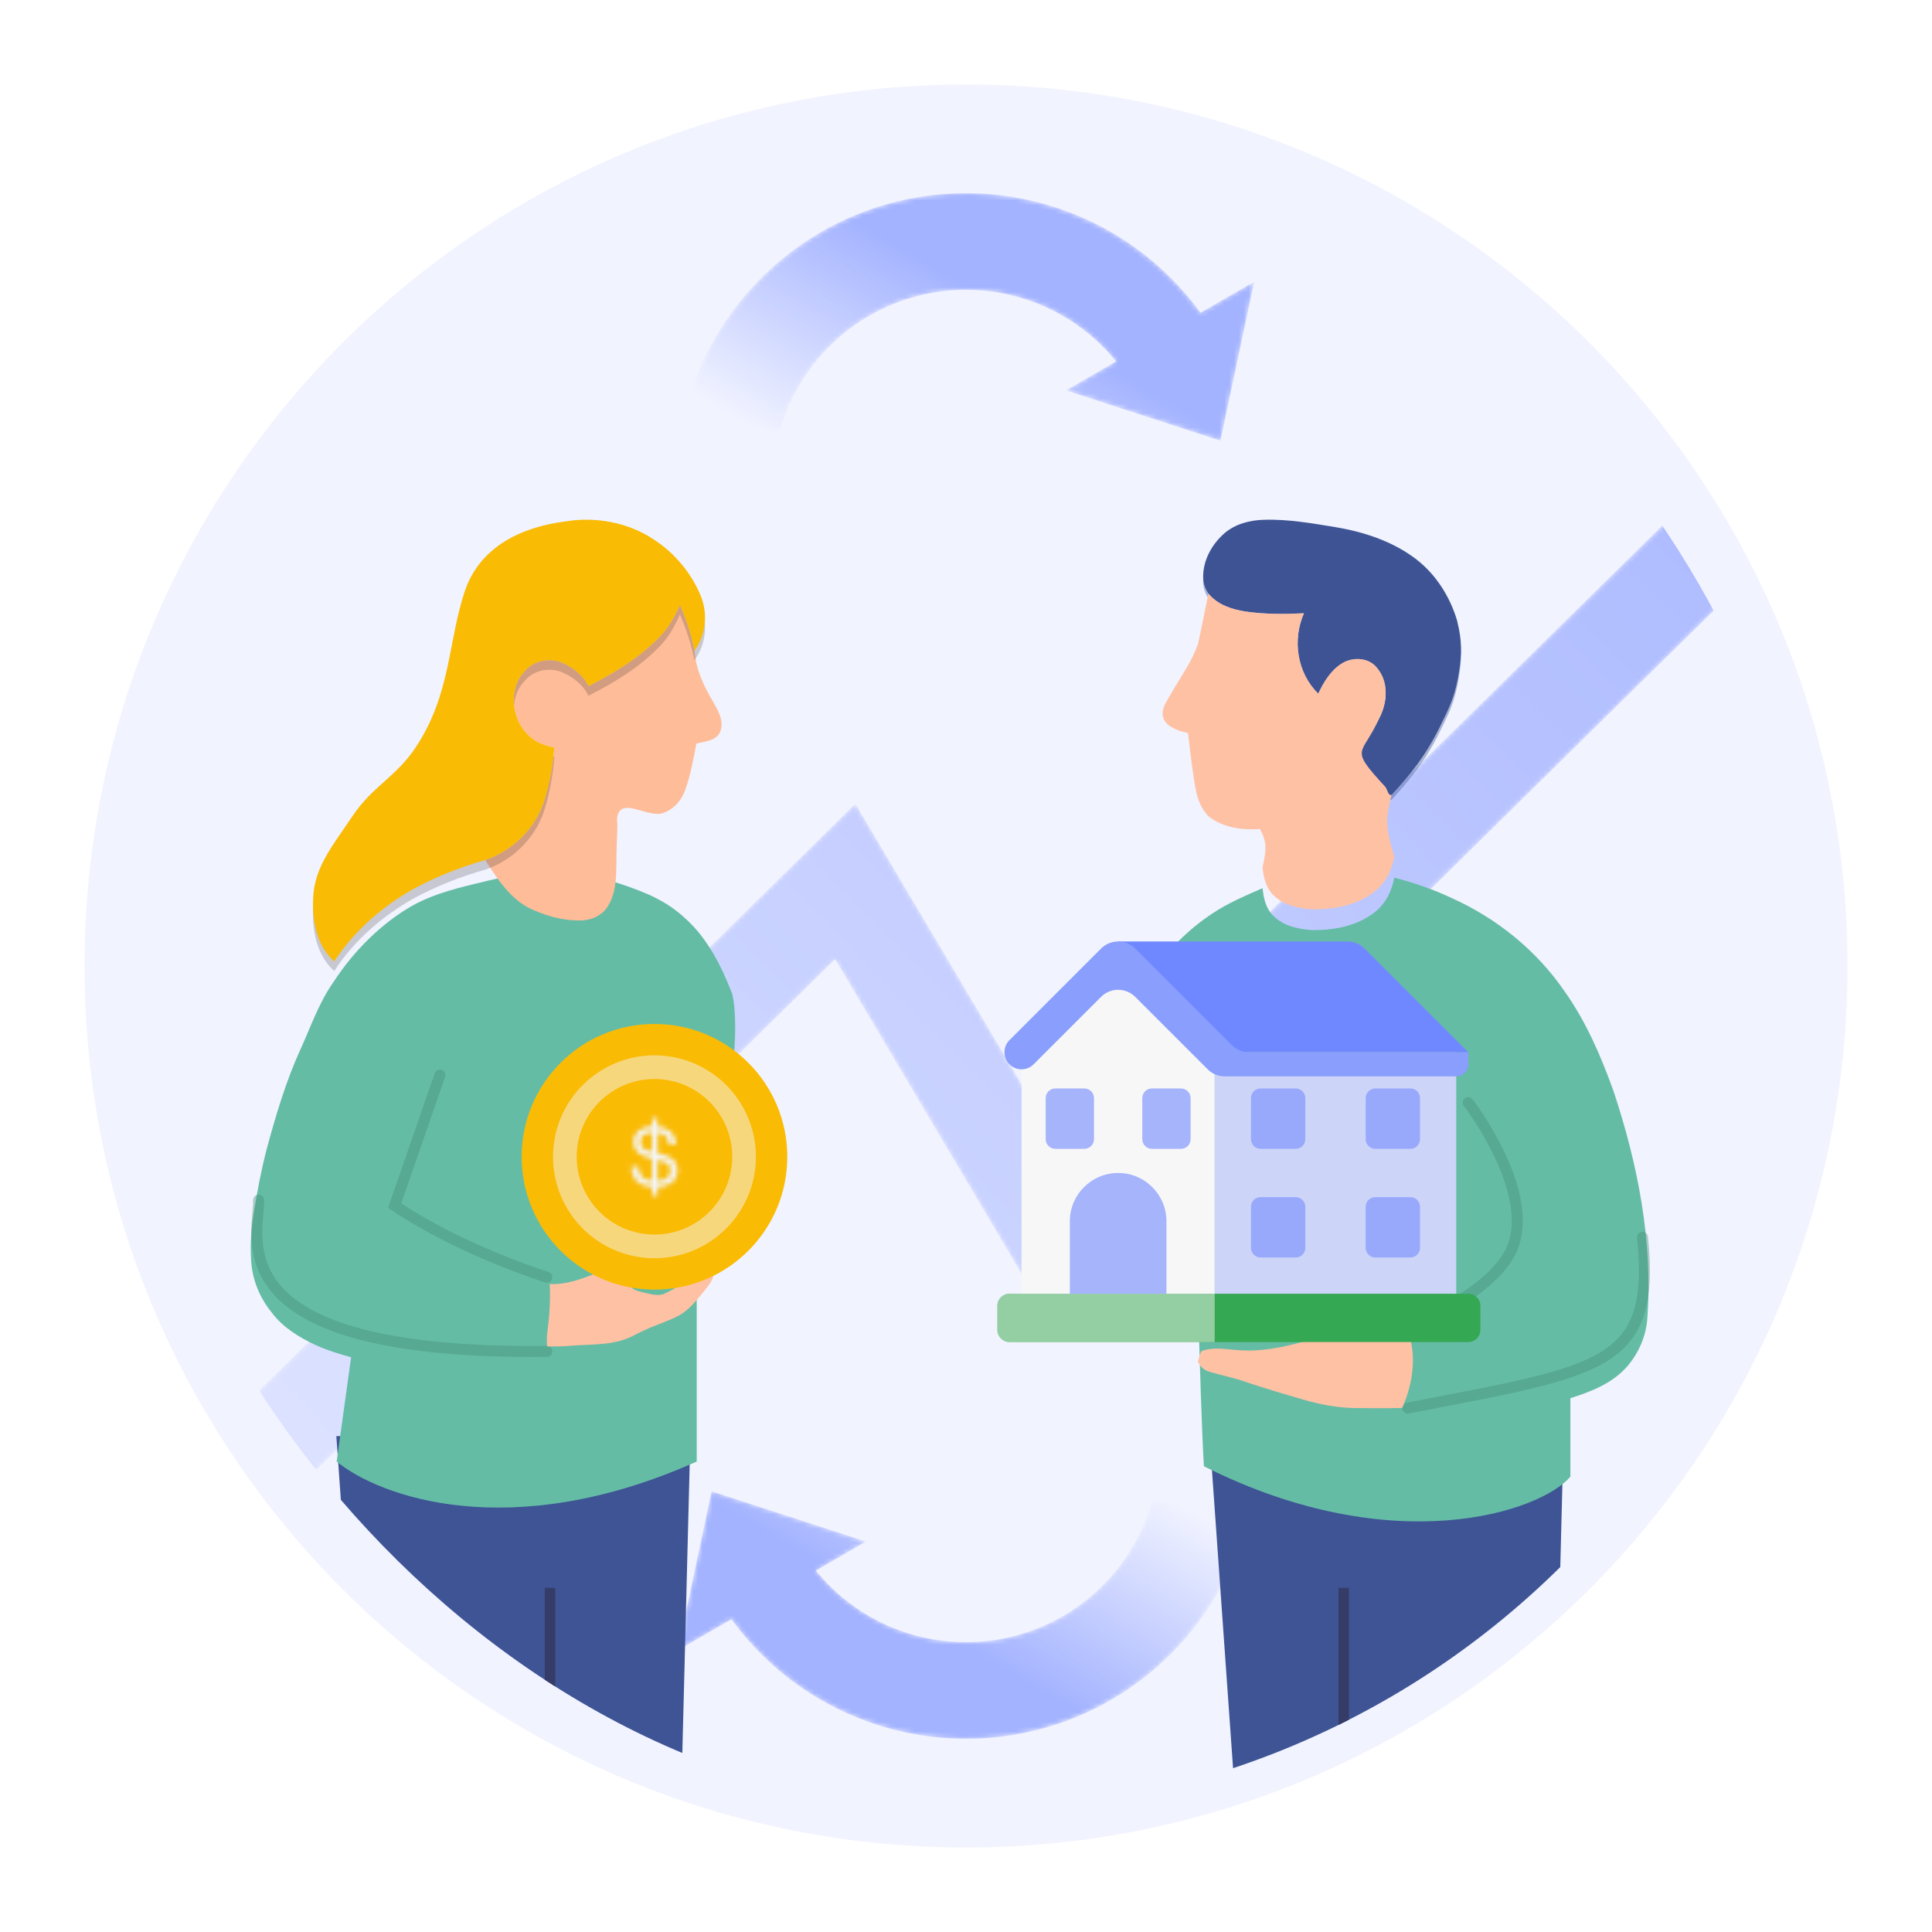
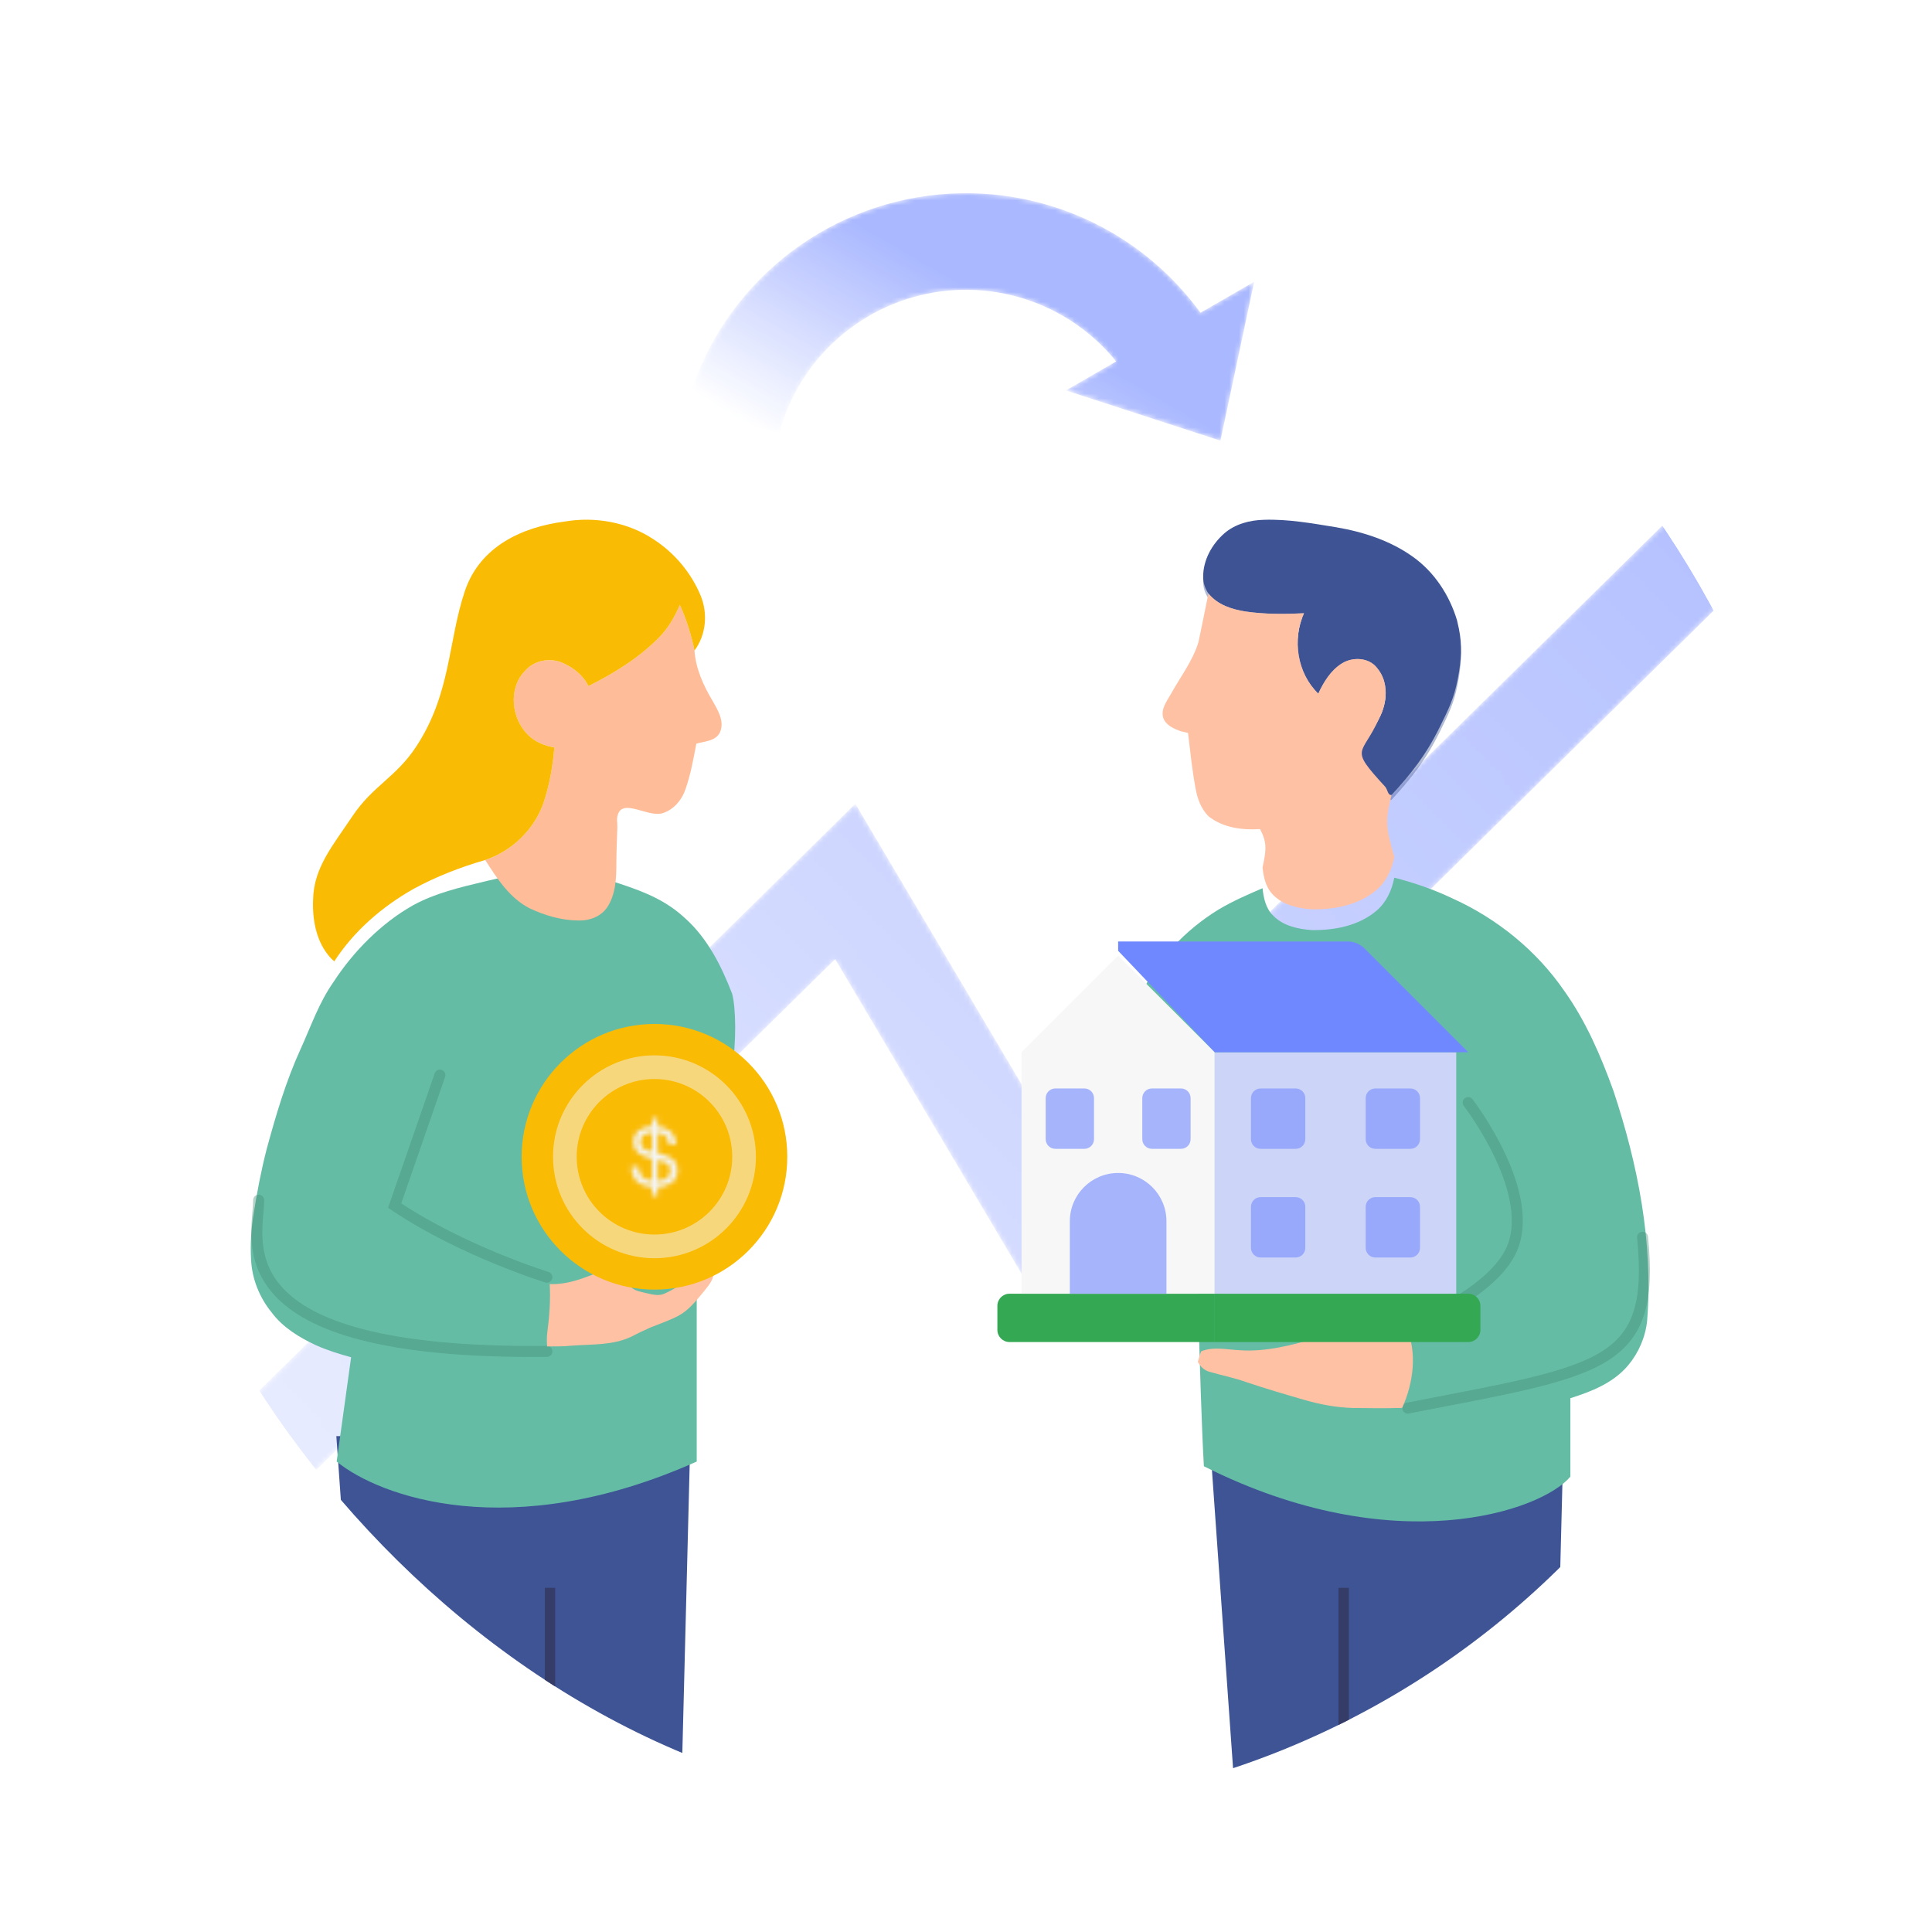
<svg xmlns="http://www.w3.org/2000/svg" width="400" height="400" viewBox="0 0 400 400" fill="none">
  <g filter="url(#filter0_g_2708_24)">
-     <path d="M382.5 200C382.5 300.792 300.792 382.5 200 382.5C99.208 382.5 17.5 300.792 17.5 200C17.5 99.208 99.208 17.5 200 17.5C300.792 17.5 382.5 99.208 382.5 200Z" fill="#7088FF" fill-opacity="0.1" />
-   </g>
+     </g>
  <g clip-path="url(#clip0_2708_24)">
    <mask id="mask0_2708_24" style="mask-type:alpha" maskUnits="userSpaceOnUse" x="7" y="85" width="376" height="263">
      <path d="M15 340L175 182.5L215 250L375 92.5" stroke="url(#paint0_linear_2708_24)" stroke-width="20" />
    </mask>
    <g mask="url(#mask0_2708_24)">
      <path d="M15 340L175 182.5L215 250L375 92.5" stroke="#7088FF" stroke-width="20" />
    </g>
    <mask id="mask1_2708_24" style="mask-type:alpha" maskUnits="userSpaceOnUse" x="140" y="308" width="118" height="52">
      <path d="M207.831 359.487C219.597 357.938 230.638 352.934 239.56 345.11C248.482 337.286 254.885 326.992 257.956 315.529L238.637 310.353C236.589 317.994 232.322 324.857 226.374 330.074C220.426 335.29 213.064 338.625 205.221 339.658C197.377 340.69 189.404 339.374 182.308 335.875C177.098 333.305 172.535 329.643 168.911 325.166L179.309 319.163L147.324 308.762L140.338 341.663L151.448 335.249C157.152 343.106 164.698 349.49 173.463 353.812C184.106 359.06 196.066 361.035 207.831 359.487Z" fill="url(#paint1_linear_2708_24)" />
    </mask>
    <g mask="url(#mask1_2708_24)">
-       <path d="M207.831 359.486C219.597 357.937 230.638 352.934 239.56 345.11C248.482 337.286 254.885 326.992 257.956 315.529L238.637 310.352C236.589 317.994 232.322 324.857 226.374 330.073C220.426 335.29 213.064 338.625 205.221 339.658C197.377 340.69 189.404 339.374 182.308 335.875C177.098 333.305 172.535 329.643 168.911 325.166L179.309 319.162L147.324 308.762L140.338 341.662L151.448 335.248C157.152 343.106 164.698 349.489 173.463 353.812C184.106 359.06 196.066 361.035 207.831 359.486Z" fill="#7088FF" />
-     </g>
+       </g>
    <mask id="mask2_2708_24" style="mask-type:alpha" maskUnits="userSpaceOnUse" x="142" y="39" width="118" height="53">
      <path d="M192.168 40.513C180.403 42.062 169.361 47.065 160.44 54.889C151.518 62.714 145.115 73.008 142.044 84.47L161.363 89.647C163.411 82.005 167.678 75.142 173.626 69.926C179.574 64.71 186.936 61.374 194.779 60.342C202.622 59.309 210.596 60.626 217.691 64.125C222.901 66.694 227.465 70.357 231.089 74.833L220.691 80.837L252.676 91.237L259.662 58.337L248.551 64.751C242.847 56.894 235.301 50.51 226.537 46.188C215.894 40.939 203.933 38.964 192.168 40.513Z" fill="url(#paint2_linear_2708_24)" />
    </mask>
    <g mask="url(#mask2_2708_24)">
      <path d="M192.168 40.513C180.403 42.062 169.361 47.065 160.44 54.889C151.518 62.714 145.115 73.008 142.044 84.47L161.363 89.647C163.411 82.005 167.678 75.142 173.626 69.926C179.574 64.71 186.936 61.374 194.779 60.342C202.622 59.309 210.596 60.626 217.691 64.125C222.901 66.694 227.465 70.357 231.089 74.833L220.691 80.837L252.676 91.237L259.662 58.337L248.551 64.751C242.847 56.894 235.301 50.51 226.537 46.188C215.894 40.939 203.933 38.964 192.168 40.513Z" fill="#7088FF" />
    </g>
    <path d="M261.806 458.063L250.422 297.331H323.731L319.633 458.063H261.806Z" fill="#3E5495" />
    <path d="M278.198 328.749V384.755" stroke="#353C67" stroke-width="2.147" />
    <g filter="url(#filter1_d_2708_24)">
      <path d="M300.603 181.659C296.782 179.84 292.762 178.469 288.671 177.419C288.177 180.027 287.01 182.569 284.941 184.301C281.266 187.391 276.282 188.338 271.597 188.267C268.735 188.072 265.649 187.395 263.581 185.264C262.073 183.782 261.6 181.622 261.4 179.599C258.294 180.937 255.179 182.282 252.271 184.027C245.348 188.284 239.492 194.435 236.098 201.865C233.976 206.67 232.498 211.812 232.074 217.058L247.105 223.052C247.463 242.377 248.393 284.678 249.252 299.279C288.671 319.101 319.162 308.583 325.129 301.426V285.189C329.531 283.801 334.054 282.015 337.098 278.373C339.291 275.752 340.691 272.488 341.027 269.086C342.298 252.942 339.109 236.773 334.033 221.51C331.429 214.312 328.364 207.177 323.903 200.914C318.134 192.487 309.898 185.837 300.603 181.659Z" fill="#65BCA5" />
    </g>
    <path opacity="0.4" d="M292.272 274.35C292.272 274.35 308.201 268.1 312.694 259.266C318.721 247.415 303.974 228.285 303.974 228.285M291.468 291.533C331.67 283.697 342.772 283.081 340.074 256.174" stroke="#428C73" stroke-width="2.282" stroke-linecap="round" />
    <path d="M280.819 273.718C280.819 273.718 285.18 273.473 287.36 273.668C288.598 273.901 290.06 273.743 291.094 274.565C293.47 279.956 292.677 286.24 290.297 291.498C286.879 291.585 283.46 291.565 280.046 291.506C276.636 291.411 273.264 290.763 269.995 289.82C266.008 288.666 262.029 287.49 258.092 286.174C255.592 285.268 252.975 284.761 250.429 284.018C249.341 283.736 248.523 282.926 248 281.962C248.211 281.223 248.382 280.463 248.71 279.765C251.26 278.743 254.08 279.437 256.73 279.553C267.068 280.319 280.819 273.718 280.819 273.718Z" fill="#FFC1A4" />
    <path d="M253.471 110.439C255.714 108.482 258.738 107.693 261.662 107.618C266.691 107.448 271.671 108.358 276.622 109.159C282.229 110.115 287.802 111.909 292.475 115.24C296.952 118.405 300.096 123.214 301.662 128.431C301.791 129.02 301.928 129.61 302.057 130.204C302.75 133.672 302.572 136.686 301.782 140.716C300.998 144.719 299.901 146.831 298.103 150.493C295.126 156.554 292.001 160.349 288.102 164.598C287.366 164.71 286.536 164.647 286.058 164.008C284.114 161.89 282.64 159.398 281.199 156.926C280.646 155.95 280.136 154.954 279.654 153.944C282.154 153.002 284.434 151.216 285.535 148.728C287.225 145.538 287.595 141.273 285.153 138.353C283.479 136.098 280.09 135.944 277.826 137.352C275.517 138.793 274.055 141.198 272.934 143.607C268.581 139.404 267.493 132.422 269.977 126.969C265.956 127.172 261.898 127.189 257.903 126.611C255.041 126.171 252.068 125.208 250.19 122.873C249.497 121.868 249.098 120.676 249.102 119.451C249.077 115.975 250.905 112.694 253.471 110.439Z" fill="#3E5495" />
    <path opacity="0.4" d="M253.471 111.433C255.714 109.477 258.738 108.688 261.662 108.613C266.691 108.443 271.671 109.352 276.622 110.154C282.229 111.109 287.802 112.903 292.475 116.234C296.952 119.399 300.096 124.209 301.662 129.425C301.791 130.015 301.928 130.605 302.057 131.199C302.75 134.667 302.572 137.681 301.782 141.711C300.998 145.714 299.901 147.826 298.103 151.488C295.126 157.548 292.001 161.343 288.102 165.592C287.366 165.704 286.536 165.642 286.058 165.002C284.114 162.884 282.64 160.392 281.199 157.921C280.646 156.945 280.136 155.948 279.654 154.939C282.154 153.996 284.434 152.21 285.535 149.722C287.225 146.533 287.595 142.267 285.153 139.347C283.479 137.092 280.09 136.939 277.826 138.347C275.517 139.788 274.055 142.192 272.934 144.601C268.581 140.398 267.493 133.417 269.977 127.963C265.956 128.167 261.898 128.183 257.903 127.606C255.041 127.166 252.068 126.202 250.19 123.868C249.497 122.863 249.098 121.671 249.102 120.446C249.077 116.969 250.905 113.688 253.471 111.433Z" fill="#3E5495" />
    <path d="M250.19 122.874C252.068 125.208 255.041 126.171 257.903 126.612C261.898 127.189 265.956 127.172 269.977 126.969C267.493 132.422 268.581 139.404 272.934 143.607C274.055 141.198 275.517 138.793 277.826 137.352C280.09 135.944 283.479 136.098 285.153 138.353C287.595 141.273 287.225 145.538 285.535 148.728C282.01 156.695 279.1 154.507 286.829 162.929C287.306 163.569 287.366 164.71 288.102 164.598C286.829 169.793 286.829 171.05 288.671 177.419C288.176 180.027 287.009 182.569 284.941 184.301C281.265 187.391 276.281 188.338 271.596 188.267C268.735 188.072 265.649 187.395 263.58 185.265C262.073 183.782 261.599 181.622 261.4 179.6C262.171 175.98 262.364 174.434 260.873 171.654C257.168 171.899 253.201 171.38 250.207 169.004C248.708 167.501 247.943 165.466 247.561 163.414C246.83 159.56 246.44 155.647 245.966 151.756C245.451 151.627 244.936 151.507 244.425 151.39C242.988 150.842 241.315 150.153 240.812 148.549C240.314 146.676 241.668 145.077 242.498 143.541C244.455 140.052 246.959 136.791 248.134 132.925C248.807 129.573 249.542 126.23 250.19 122.874Z" fill="#FFC1A4" />
    <g filter="url(#filter2_d_2708_24)">
      <path d="M200 272.5C200 271.119 201.119 270 202.5 270H245V280H202.5C201.119 280 200 278.881 200 277.5V272.5Z" fill="#34A853" />
-       <path d="M200 272.5C200 271.119 201.119 270 202.5 270H245V280H202.5C201.119 280 200 278.881 200 277.5V272.5Z" fill="#F4F5F5" fill-opacity="0.5" />
      <path d="M245 270H297.5C298.881 270 300 271.119 300 272.5V277.5C300 278.881 298.881 280 297.5 280H245V270Z" fill="#34A853" />
      <path d="M245 220L225 200L205 220V270H245V220Z" fill="#F7F7F8" />
      <rect x="245" y="220" width="50" height="50" fill="#CCD4F8" />
      <path d="M215 255C215 249.477 219.477 245 225 245C230.523 245 235 249.477 235 255V270H215V255Z" fill="#A5B4FB" />
      <path d="M210 229.5C210 228.395 210.895 227.5 212 227.5H218C219.105 227.5 220 228.395 220 229.5V238C220 239.105 219.105 240 218 240H212C210.895 240 210 239.105 210 238V229.5Z" fill="#A5B4FB" />
      <path d="M230 229.5C230 228.395 230.895 227.5 232 227.5H238C239.105 227.5 240 228.395 240 229.5V238C240 239.105 239.105 240 238 240H232C230.895 240 230 239.105 230 238V229.5Z" fill="#A5B4FB" />
      <path d="M252.5 252C252.5 250.895 253.395 250 254.5 250H261.75C262.855 250 263.75 250.895 263.75 252V260.5C263.75 261.605 262.855 262.5 261.75 262.5H254.5C253.395 262.5 252.5 261.605 252.5 260.5V252Z" fill="#98A9FC" />
      <path d="M276.25 252C276.25 250.895 277.145 250 278.25 250H285.5C286.605 250 287.5 250.895 287.5 252V260.5C287.5 261.605 286.605 262.5 285.5 262.5H278.25C277.145 262.5 276.25 261.605 276.25 260.5V252Z" fill="#98A9FC" />
      <path d="M252.5 229.5C252.5 228.395 253.395 227.5 254.5 227.5H261.75C262.855 227.5 263.75 228.395 263.75 229.5V238C263.75 239.105 262.855 240 261.75 240H254.5C253.395 240 252.5 239.105 252.5 238V229.5Z" fill="#98A9FC" />
      <path d="M276.25 229.5C276.25 228.395 277.145 227.5 278.25 227.5H285.5C286.605 227.5 287.5 228.395 287.5 229.5V238C287.5 239.105 286.605 240 285.5 240H278.25C277.145 240 276.25 239.105 276.25 238V229.5Z" fill="#98A9FC" />
      <path d="M297.5 220H245L225 199V197.07H272.499C273.825 197.07 275.097 197.597 276.035 198.535L297.5 220Z" fill="#7088FF" />
-       <path d="M221.464 208.536L207.5 222.5C206.119 223.881 203.881 223.881 202.5 222.5C201.119 221.119 201.119 218.881 202.5 217.5L221.464 198.536C223.417 196.583 226.583 196.583 228.536 198.536L248.536 218.536C249.473 219.473 250.745 220 252.071 220H297.5V222.5C297.5 223.881 296.381 225 295 225H247.071C245.745 225 244.473 224.473 243.536 223.536L228.536 208.536C226.583 206.583 223.417 206.583 221.464 208.536Z" fill="#8A9EFD" />
    </g>
    <path d="M81.018 458.063L69.634 297.331H142.942L138.844 458.063H81.018Z" fill="#3E5495" />
    <path d="M113.876 328.749V384.755" stroke="#353C67" stroke-width="2.147" />
    <g filter="url(#filter3_d_2708_24)">
      <path d="M100.962 178.056C94.902 179.503 90.169 180.603 85.489 183.149C78.964 186.824 73.134 192.714 69.043 199.027C66.028 203.313 64.425 208.084 62.265 212.835C59.209 219.506 57.132 226.562 55.209 233.623C54.067 238.058 53.207 242.565 52.501 247.088C51.998 250.169 51.807 253.309 51.978 256.433C52.148 260.428 53.701 264.315 56.226 267.414C58.552 270.545 61.97 272.626 65.459 274.242C67.789 275.284 70.236 276.04 72.694 276.717L69.704 298.302C78.448 305.497 105.598 315.57 144.248 298.302V229.59C152.293 229.59 153.119 207.085 151.578 201.435C149.364 195.72 146.511 190.013 141.888 185.86C138.042 182.284 133.893 180.493 128.116 178.6C118.037 175.296 111.278 175.592 100.962 178.056Z" fill="#65BCA5" />
    </g>
    <path opacity="0.4" d="M91.082 222.586C91.082 222.586 85.369 239.055 81.708 249.608C95.695 259.011 113.221 264.431 113.221 264.431M113.221 279.789C44.608 280.505 53.554 256.436 53.554 248.484" stroke="#428C73" stroke-width="2.282" stroke-linecap="round" />
    <path d="M131.717 260.031C132.733 259.531 133.875 259.405 134.995 259.482C135.482 259.776 135.911 260.157 136.347 260.524C136.454 261.418 136.725 262.367 136.402 263.248C135.973 264.232 135.034 264.839 134.198 265.455C133.03 265.833 131.852 266.184 130.668 266.507C131.536 267.336 132.785 267.456 133.898 267.752C135.134 268.033 136.489 268.388 137.693 267.778C139.635 266.907 141.39 265.687 143.197 264.574C144.475 263.658 145.956 262.987 147.015 261.793C147.079 261.747 147.205 261.657 147.266 261.612C147.515 262.519 147.925 263.471 147.618 264.419C147.237 265.649 146.324 266.604 145.553 267.601C144.036 269.401 142.536 271.325 140.41 272.444C138.58 273.396 136.615 274.058 134.701 274.826L134.33 274.993C133.094 275.542 131.868 276.123 130.674 276.758C126.786 278.601 122.372 278.278 118.196 278.617C116.564 278.798 114.918 278.749 113.279 278.762C113.198 277.743 113.188 276.713 113.337 275.703C113.756 272.438 113.998 269.143 113.814 265.852C118.003 266.026 121.849 264.219 125.637 262.709C127.764 262.051 129.735 261.021 131.717 260.031Z" fill="#FFC1A3" />
    <path d="M136.332 132.1C138.296 130.164 139.683 127.751 140.759 125.234C142.126 128.258 143.122 131.443 143.783 134.695C144.049 138.496 145.664 142.001 147.6 145.224C148.655 147.101 149.996 149.302 149.103 151.508C148.281 153.456 145.905 153.456 144.165 153.967C143.567 157.152 142.985 160.367 141.91 163.432C141.166 165.642 139.497 167.598 137.245 168.345C134.23 169.342 128.967 165.202 127.901 168.694C127.608 169.653 127.846 170.259 127.813 171.261C127.721 174.127 127.626 176.154 127.61 178.6C127.606 181.752 127.51 185.166 125.691 187.87C124.399 189.764 122.069 190.64 119.835 190.578C116.325 190.57 112.878 189.565 109.722 188.086C105.523 185.98 102.918 181.877 100.456 178.056C106.025 176.187 110.681 171.693 112.571 166.107C113.8 162.444 114.444 158.598 114.78 154.756C112.803 154.407 110.835 153.659 109.393 152.222C105.88 148.85 105.157 142.545 108.679 138.919C110.561 136.701 113.85 136.103 116.479 137.241C118.697 138.217 120.765 139.816 121.82 142.051C127.074 139.422 132.174 136.299 136.332 132.1Z" fill="#FEB993" />
    <path d="M136.332 132.1C138.296 130.164 139.683 127.751 140.759 125.234C142.126 128.258 143.122 131.443 143.783 134.695C144.049 138.496 145.664 142.001 147.6 145.224C148.655 147.101 149.996 149.302 149.103 151.508C148.281 153.456 145.905 153.456 144.165 153.967C143.567 157.152 142.985 160.367 141.91 163.432C141.166 165.642 139.497 167.598 137.245 168.345C134.23 169.342 128.967 165.202 127.901 168.694C127.608 169.653 127.846 170.259 127.813 171.261C127.721 174.127 127.626 176.154 127.61 178.6C127.606 181.752 127.51 185.166 125.691 187.87C124.399 189.764 122.069 190.64 119.835 190.578C116.325 190.57 112.878 189.565 109.722 188.086C105.523 185.98 102.918 181.877 100.456 178.056C106.025 176.187 110.681 171.693 112.571 166.107C113.8 162.444 114.444 158.598 114.78 154.756C112.803 154.407 110.835 153.659 109.393 152.222C105.88 148.85 105.157 142.545 108.679 138.919C110.561 136.701 113.85 136.103 116.479 137.241C118.697 138.217 120.765 139.816 121.82 142.051C127.074 139.422 132.174 136.299 136.332 132.1Z" fill="#F4F5F5" fill-opacity="0.05" />
-     <path opacity="0.2" d="M96.252 124.341C99.391 115.034 108.222 111.088 116.894 109.97C123.236 108.878 130.035 110.116 135.41 113.712C139.671 116.495 143.102 120.582 145.054 125.284C146.59 129.001 146.204 133.428 143.783 136.684C143.122 133.432 142.126 130.247 140.759 127.223C139.683 129.74 138.296 132.153 136.332 134.089C132.174 138.288 127.074 141.411 121.82 144.04C120.765 141.805 118.697 140.206 116.479 139.23C113.85 138.092 110.56 138.69 108.679 140.908C105.157 144.534 105.88 150.839 109.393 154.211C110.835 155.648 112.803 156.396 114.78 156.745C114.444 160.587 113.8 164.433 112.571 168.096C110.681 173.682 106.025 178.176 100.455 180.045C95.339 181.523 90.338 183.459 85.657 186.005C79.132 189.68 73.289 194.731 69.198 201.044C65.63 197.862 64.625 192.779 64.824 188.198C64.978 181.619 68.821 177.168 72.952 170.991C77.198 164.642 81.967 162.951 86.164 156.57C93.412 145.552 92.739 134.759 96.252 124.341Z" fill="#1E1F20" />
    <path d="M96.252 122.352C99.391 113.045 108.222 109.099 116.894 107.981C123.236 106.889 130.035 108.127 135.409 111.723C139.671 114.506 143.101 118.593 145.053 123.295C146.59 127.012 146.204 131.439 143.782 134.695C143.122 131.443 142.125 128.258 140.759 125.234C139.683 127.751 138.296 130.164 136.331 132.1C132.174 136.299 127.074 139.422 121.82 142.051C120.765 139.816 118.697 138.217 116.479 137.241C113.85 136.103 110.56 136.701 108.679 138.919C105.157 142.545 105.879 148.85 109.393 152.222C110.834 153.659 112.803 154.407 114.78 154.756C114.444 158.598 113.8 162.444 112.57 166.107C110.681 171.693 106.025 176.187 100.455 178.056C95.338 179.534 90.338 181.47 85.657 184.016C79.132 187.691 73.288 192.742 69.198 199.055C65.63 195.873 64.625 190.79 64.824 186.209C64.978 179.63 68.821 175.179 72.952 169.002C77.198 162.653 81.966 160.962 86.164 154.581C93.412 143.563 92.738 132.77 96.252 122.352Z" fill="#FABB05" />
    <circle cx="135.5" cy="239.5" r="27.5" fill="#FABB05" />
    <circle cx="135.5" cy="239.5" r="18.551" stroke="#F4F5F5" stroke-opacity="0.5" stroke-width="4.899" />
    <mask id="path-40-inside-1_2708_24" fill="white">
      <path d="M140.271 242.263C140.271 243.302 139.91 244.138 139.187 244.771C138.463 245.393 137.452 245.732 136.153 245.788V247.5H134.966V245.771C133.633 245.669 132.593 245.263 131.848 244.551C131.113 243.839 130.74 242.839 130.729 241.551H132.204C132.237 243.314 133.158 244.285 134.966 244.466V239.873L134.797 239.839C133.576 239.556 132.661 239.15 132.051 238.619C131.441 238.076 131.136 237.319 131.136 236.347C131.136 235.432 131.475 234.692 132.153 234.127C132.842 233.562 133.78 233.251 134.966 233.195V231.5H136.153V233.246C138.616 233.483 139.887 234.726 139.966 236.975H138.509C138.452 236.24 138.237 235.675 137.865 235.28C137.503 234.884 136.932 234.636 136.153 234.534V238.737L136.509 238.822C137.842 239.116 138.802 239.54 139.39 240.093C139.978 240.636 140.271 241.359 140.271 242.263ZM132.61 236.347C132.61 236.912 132.78 237.353 133.119 237.669C133.458 237.975 134.074 238.24 134.966 238.466V234.483C134.198 234.528 133.61 234.715 133.204 235.042C132.808 235.359 132.61 235.794 132.61 236.347ZM136.153 240.144V244.5C137.915 244.376 138.797 243.63 138.797 242.263C138.797 241.72 138.593 241.291 138.187 240.975C137.791 240.647 137.113 240.37 136.153 240.144Z" />
    </mask>
    <path d="M139.187 244.771L140.179 245.926L140.189 245.917L139.187 244.771ZM136.153 245.788L136.087 244.267L134.63 244.33V245.788H136.153ZM136.153 247.5V249.023H137.675V247.5H136.153ZM134.966 247.5H133.444V249.023H134.966V247.5ZM134.966 245.771H136.489V244.36L135.082 244.253L134.966 245.771ZM131.848 244.551L130.788 245.644L130.796 245.652L131.848 244.551ZM130.729 241.551V240.028H129.193L129.206 241.564L130.729 241.551ZM132.204 241.551L133.726 241.522L133.697 240.028H132.204V241.551ZM134.966 244.466L134.815 245.981L136.489 246.149V244.466H134.966ZM134.966 239.873H136.489V238.625L135.265 238.38L134.966 239.873ZM134.797 239.839L134.453 241.322L134.476 241.328L134.498 241.332L134.797 239.839ZM132.051 238.619L131.039 239.757L131.045 239.762L131.051 239.767L132.051 238.619ZM132.153 234.127L131.187 232.949L131.178 232.957L132.153 234.127ZM134.966 233.195L135.039 234.716L136.489 234.647V233.195H134.966ZM134.966 231.5V229.977H133.444V231.5H134.966ZM136.153 231.5H137.675V229.977H136.153V231.5ZM136.153 233.246H134.63V234.629L136.007 234.761L136.153 233.246ZM139.966 236.975V238.497H141.543L141.488 236.921L139.966 236.975ZM138.509 236.975L136.991 237.091L137.099 238.497H138.509V236.975ZM137.865 235.28L136.741 236.307L136.749 236.316L136.757 236.324L137.865 235.28ZM136.153 234.534L136.35 233.024L134.63 232.8V234.534H136.153ZM136.153 238.737H134.63V239.94L135.8 240.219L136.153 238.737ZM136.509 238.822L136.156 240.303L136.168 240.306L136.181 240.309L136.509 238.822ZM139.39 240.093L138.346 241.201L138.351 241.207L138.357 241.212L139.39 240.093ZM133.119 237.669L132.08 238.783L132.09 238.792L132.1 238.801L133.119 237.669ZM134.966 238.466L134.593 239.942L136.489 240.422V238.466H134.966ZM134.966 234.483H136.489V232.868L134.877 232.963L134.966 234.483ZM133.204 235.042L134.155 236.231L134.159 236.228L133.204 235.042ZM136.153 240.144L136.501 238.662L134.63 238.222V240.144H136.153ZM136.153 244.5H134.63V246.134L136.26 246.019L136.153 244.5ZM138.187 240.975L137.215 242.147L137.233 242.162L137.252 242.176L138.187 240.975ZM140.271 242.263H138.749C138.749 242.904 138.547 243.307 138.184 243.625L139.187 244.771L140.189 245.917C141.272 244.97 141.794 243.701 141.794 242.263H140.271ZM139.187 244.771L138.194 243.616C137.81 243.947 137.168 244.22 136.087 244.267L136.153 245.788L136.219 247.309C137.736 247.243 139.117 246.839 140.179 245.926L139.187 244.771ZM136.153 245.788H134.63V247.5H136.153H137.675V245.788H136.153ZM136.153 247.5V245.977H134.966V247.5V249.023H136.153V247.5ZM134.966 247.5H136.489V245.771H134.966H133.444V247.5H134.966ZM134.966 245.771L135.082 244.253C133.994 244.17 133.323 243.854 132.899 243.449L131.848 244.551L130.796 245.652C131.864 246.671 133.272 247.169 134.85 247.289L134.966 245.771ZM131.848 244.551L132.907 243.457C132.537 243.098 132.26 242.53 132.252 241.537L130.729 241.551L129.206 241.564C129.22 243.148 129.689 244.58 130.788 245.644L131.848 244.551ZM130.729 241.551V243.073H132.204V241.551V240.028H130.729V241.551ZM132.204 241.551L130.681 241.58C130.703 242.718 131.019 243.81 131.814 244.649C132.604 245.482 133.678 245.867 134.815 245.981L134.966 244.466L135.118 242.951C134.447 242.884 134.156 242.693 134.025 242.554C133.899 242.422 133.738 242.147 133.726 241.522L132.204 241.551ZM134.966 244.466H136.489V239.873H134.966H133.444V244.466H134.966ZM134.966 239.873L135.265 238.38L135.095 238.346L134.797 239.839L134.498 241.332L134.668 241.366L134.966 239.873ZM134.797 239.839L135.14 238.356C134.042 238.101 133.397 237.772 133.051 237.47L132.051 238.619L131.051 239.767C131.925 240.528 133.111 241.012 134.453 241.322L134.797 239.839ZM132.051 238.619L133.063 237.481C132.84 237.282 132.658 236.975 132.658 236.347H131.136H129.613C129.613 237.664 130.042 238.87 131.039 239.757L132.051 238.619ZM131.136 236.347H132.658C132.658 235.865 132.811 235.56 133.127 235.297L132.153 234.127L131.178 232.957C130.138 233.824 129.613 235 129.613 236.347H131.136ZM132.153 234.127L133.118 235.305C133.482 235.006 134.071 234.762 135.039 234.716L134.966 233.195L134.894 231.674C133.489 231.741 132.202 232.118 131.187 232.95L132.153 234.127ZM134.966 233.195H136.489V231.5H134.966H133.444V233.195H134.966ZM134.966 231.5V233.023H136.153V231.5V229.977H134.966V231.5ZM136.153 231.5H134.63V233.246H136.153H137.675V231.5H136.153ZM136.153 233.246L136.007 234.761C137.026 234.86 137.583 235.146 137.889 235.445C138.176 235.725 138.415 236.186 138.445 237.028L139.966 236.975L141.488 236.921C141.438 235.514 141.002 234.23 140.018 233.267C139.052 232.323 137.743 231.869 136.299 231.73L136.153 233.246ZM139.966 236.975V235.452H138.509V236.975V238.497H139.966V236.975ZM138.509 236.975L140.027 236.858C139.953 235.899 139.657 234.961 138.972 234.235L137.865 235.28L136.757 236.324C136.818 236.389 136.951 236.581 136.991 237.091L138.509 236.975ZM137.865 235.28L138.988 234.252C138.293 233.492 137.324 233.151 136.35 233.024L136.153 234.534L135.956 236.044C136.541 236.12 136.713 236.276 136.741 236.307L137.865 235.28ZM136.153 234.534H134.63V238.737H136.153H137.675V234.534H136.153ZM136.153 238.737L135.8 240.219L136.156 240.303L136.509 238.822L136.861 237.341L136.505 237.256L136.153 238.737ZM136.509 238.822L136.181 240.309C137.41 240.58 138.053 240.925 138.346 241.201L139.39 240.093L140.434 238.985C139.552 238.154 138.274 237.652 136.836 237.335L136.509 238.822ZM139.39 240.093L138.357 241.212C138.59 241.427 138.749 241.723 138.749 242.263H140.271H141.794C141.794 240.995 141.365 239.844 140.423 238.974L139.39 240.093ZM132.61 236.347H131.088C131.088 237.235 131.367 238.117 132.08 238.783L133.119 237.669L134.158 236.556C134.156 236.555 134.158 236.557 134.16 236.56C134.163 236.563 134.162 236.563 134.159 236.555C134.153 236.54 134.133 236.479 134.133 236.347H132.61ZM133.119 237.669L132.1 238.801C132.731 239.369 133.657 239.705 134.593 239.942L134.966 238.466L135.34 236.99C134.945 236.89 134.65 236.791 134.438 236.699C134.333 236.654 134.258 236.615 134.206 236.584C134.154 236.553 134.135 236.536 134.137 236.538L133.119 237.669ZM134.966 238.466H136.489V234.483H134.966H133.444V238.466H134.966ZM134.966 234.483L134.877 232.963C133.935 233.018 132.994 233.256 132.248 233.857L133.204 235.042L134.159 236.228C134.227 236.173 134.461 236.038 135.056 236.003L134.966 234.483ZM133.204 235.042L132.252 233.853C131.459 234.488 131.088 235.381 131.088 236.347H132.61H134.133C134.133 236.254 134.149 236.227 134.145 236.236C134.143 236.239 134.141 236.243 134.139 236.245C134.138 236.247 134.141 236.242 134.155 236.231L133.204 235.042ZM136.153 240.144H134.63V244.5H136.153H137.675V240.144H136.153ZM136.153 244.5L136.26 246.019C137.303 245.945 138.332 245.676 139.119 245.01C139.966 244.294 140.319 243.303 140.319 242.263H138.797H137.274C137.274 242.59 137.187 242.656 137.152 242.685C137.058 242.765 136.765 242.93 136.046 242.981L136.153 244.5ZM138.797 242.263H140.319C140.319 241.279 139.921 240.395 139.121 239.773L138.187 240.975L137.252 242.176C137.27 242.191 137.276 242.198 137.275 242.197C137.274 242.196 137.271 242.192 137.268 242.186C137.265 242.18 137.266 242.18 137.268 242.189C137.27 242.199 137.274 242.222 137.274 242.263H138.797ZM138.187 240.975L139.158 239.802C138.482 239.242 137.517 238.901 136.501 238.662L136.153 240.144L135.804 241.626C136.709 241.839 137.1 242.052 137.215 242.147L138.187 240.975Z" fill="#F4F5F5" mask="url(#path-40-inside-1_2708_24)" />
  </g>
  <defs>
    <filter id="filter0_g_2708_24" x="1.5" y="1.5" width="397" height="397" filterUnits="userSpaceOnUse" color-interpolation-filters="sRGB">
      <feFlood flood-opacity="0" result="BackgroundImageFix" />
      <feBlend mode="normal" in="SourceGraphic" in2="BackgroundImageFix" result="shape" />
      <feTurbulence type="fractalNoise" baseFrequency="0.083 0.083" numOctaves="3" seed="2462" />
      <feDisplacementMap in="shape" scale="32" xChannelSelector="R" yChannelSelector="G" result="displacedImage" width="100%" height="100%" />
      <feMerge result="effect1_texture_2708_24">
        <feMergeNode in="displacedImage" />
      </feMerge>
    </filter>
    <filter id="filter1_d_2708_24" x="232.074" y="177.419" width="109.233" height="137.575" filterUnits="userSpaceOnUse" color-interpolation-filters="sRGB">
      <feFlood flood-opacity="0" result="BackgroundImageFix" />
      <feColorMatrix in="SourceAlpha" type="matrix" values="0 0 0 0 0 0 0 0 0 0 0 0 0 0 0 0 0 0 127 0" result="hardAlpha" />
      <feOffset dy="4.294" />
      <feComposite in2="hardAlpha" operator="out" />
      <feColorMatrix type="matrix" values="0 0 0 0 0 0 0 0 0 0 0 0 0 0 0 0 0 0 0.25 0" />
      <feBlend mode="normal" in2="BackgroundImageFix" result="effect1_dropShadow_2708_24" />
      <feBlend mode="normal" in="SourceGraphic" in2="effect1_dropShadow_2708_24" result="shape" />
    </filter>
    <filter id="filter2_d_2708_24" x="196.5" y="184.923" width="120" height="102.93" filterUnits="userSpaceOnUse" color-interpolation-filters="sRGB">
      <feFlood flood-opacity="0" result="BackgroundImageFix" />
      <feColorMatrix in="SourceAlpha" type="matrix" values="0 0 0 0 0 0 0 0 0 0 0 0 0 0 0 0 0 0 127 0" result="hardAlpha" />
      <feOffset dx="6.5" dy="-2.147" />
      <feGaussianBlur stdDeviation="5" />
      <feComposite in2="hardAlpha" operator="out" />
      <feColorMatrix type="matrix" values="0 0 0 0 0.357 0 0 0 0 0.698 0 0 0 0 0.608 0 0 0 0.25 0" />
      <feBlend mode="normal" in2="BackgroundImageFix" result="effect1_dropShadow_2708_24" />
      <feBlend mode="normal" in="SourceGraphic" in2="effect1_dropShadow_2708_24" result="shape" />
    </filter>
    <filter id="filter3_d_2708_24" x="51.917" y="176.164" width="100.298" height="135.967" filterUnits="userSpaceOnUse" color-interpolation-filters="sRGB">
      <feFlood flood-opacity="0" result="BackgroundImageFix" />
      <feColorMatrix in="SourceAlpha" type="matrix" values="0 0 0 0 0 0 0 0 0 0 0 0 0 0 0 0 0 0 127 0" result="hardAlpha" />
      <feOffset dy="4.294" />
      <feComposite in2="hardAlpha" operator="out" />
      <feColorMatrix type="matrix" values="0 0 0 0 0 0 0 0 0 0 0 0 0 0 0 0 0 0 0.25 0" />
      <feBlend mode="normal" in2="BackgroundImageFix" result="effect1_dropShadow_2708_24" />
      <feBlend mode="normal" in="SourceGraphic" in2="effect1_dropShadow_2708_24" result="shape" />
    </filter>
    <linearGradient id="paint0_linear_2708_24" x1="495" y1="-132.5" x2="15" y2="340" gradientUnits="userSpaceOnUse">
      <stop stop-color="white" stop-opacity="0.8" />
      <stop offset="1" stop-color="white" stop-opacity="0.1" />
    </linearGradient>
    <linearGradient id="paint1_linear_2708_24" x1="224.351" y1="355.177" x2="248.311" y2="313.677" gradientUnits="userSpaceOnUse">
      <stop stop-color="white" stop-opacity="0.6" />
      <stop offset="1" stop-color="white" stop-opacity="0" />
    </linearGradient>
    <linearGradient id="paint2_linear_2708_24" x1="175.649" y1="44.822" x2="151.689" y2="86.323" gradientUnits="userSpaceOnUse">
      <stop stop-color="white" stop-opacity="0.6" />
      <stop offset="1" stop-color="white" stop-opacity="0" />
    </linearGradient>
    <clipPath id="clip0_2708_24">
      <rect x="25" y="25" width="350" height="350" rx="175" fill="white" />
    </clipPath>
  </defs>
</svg>